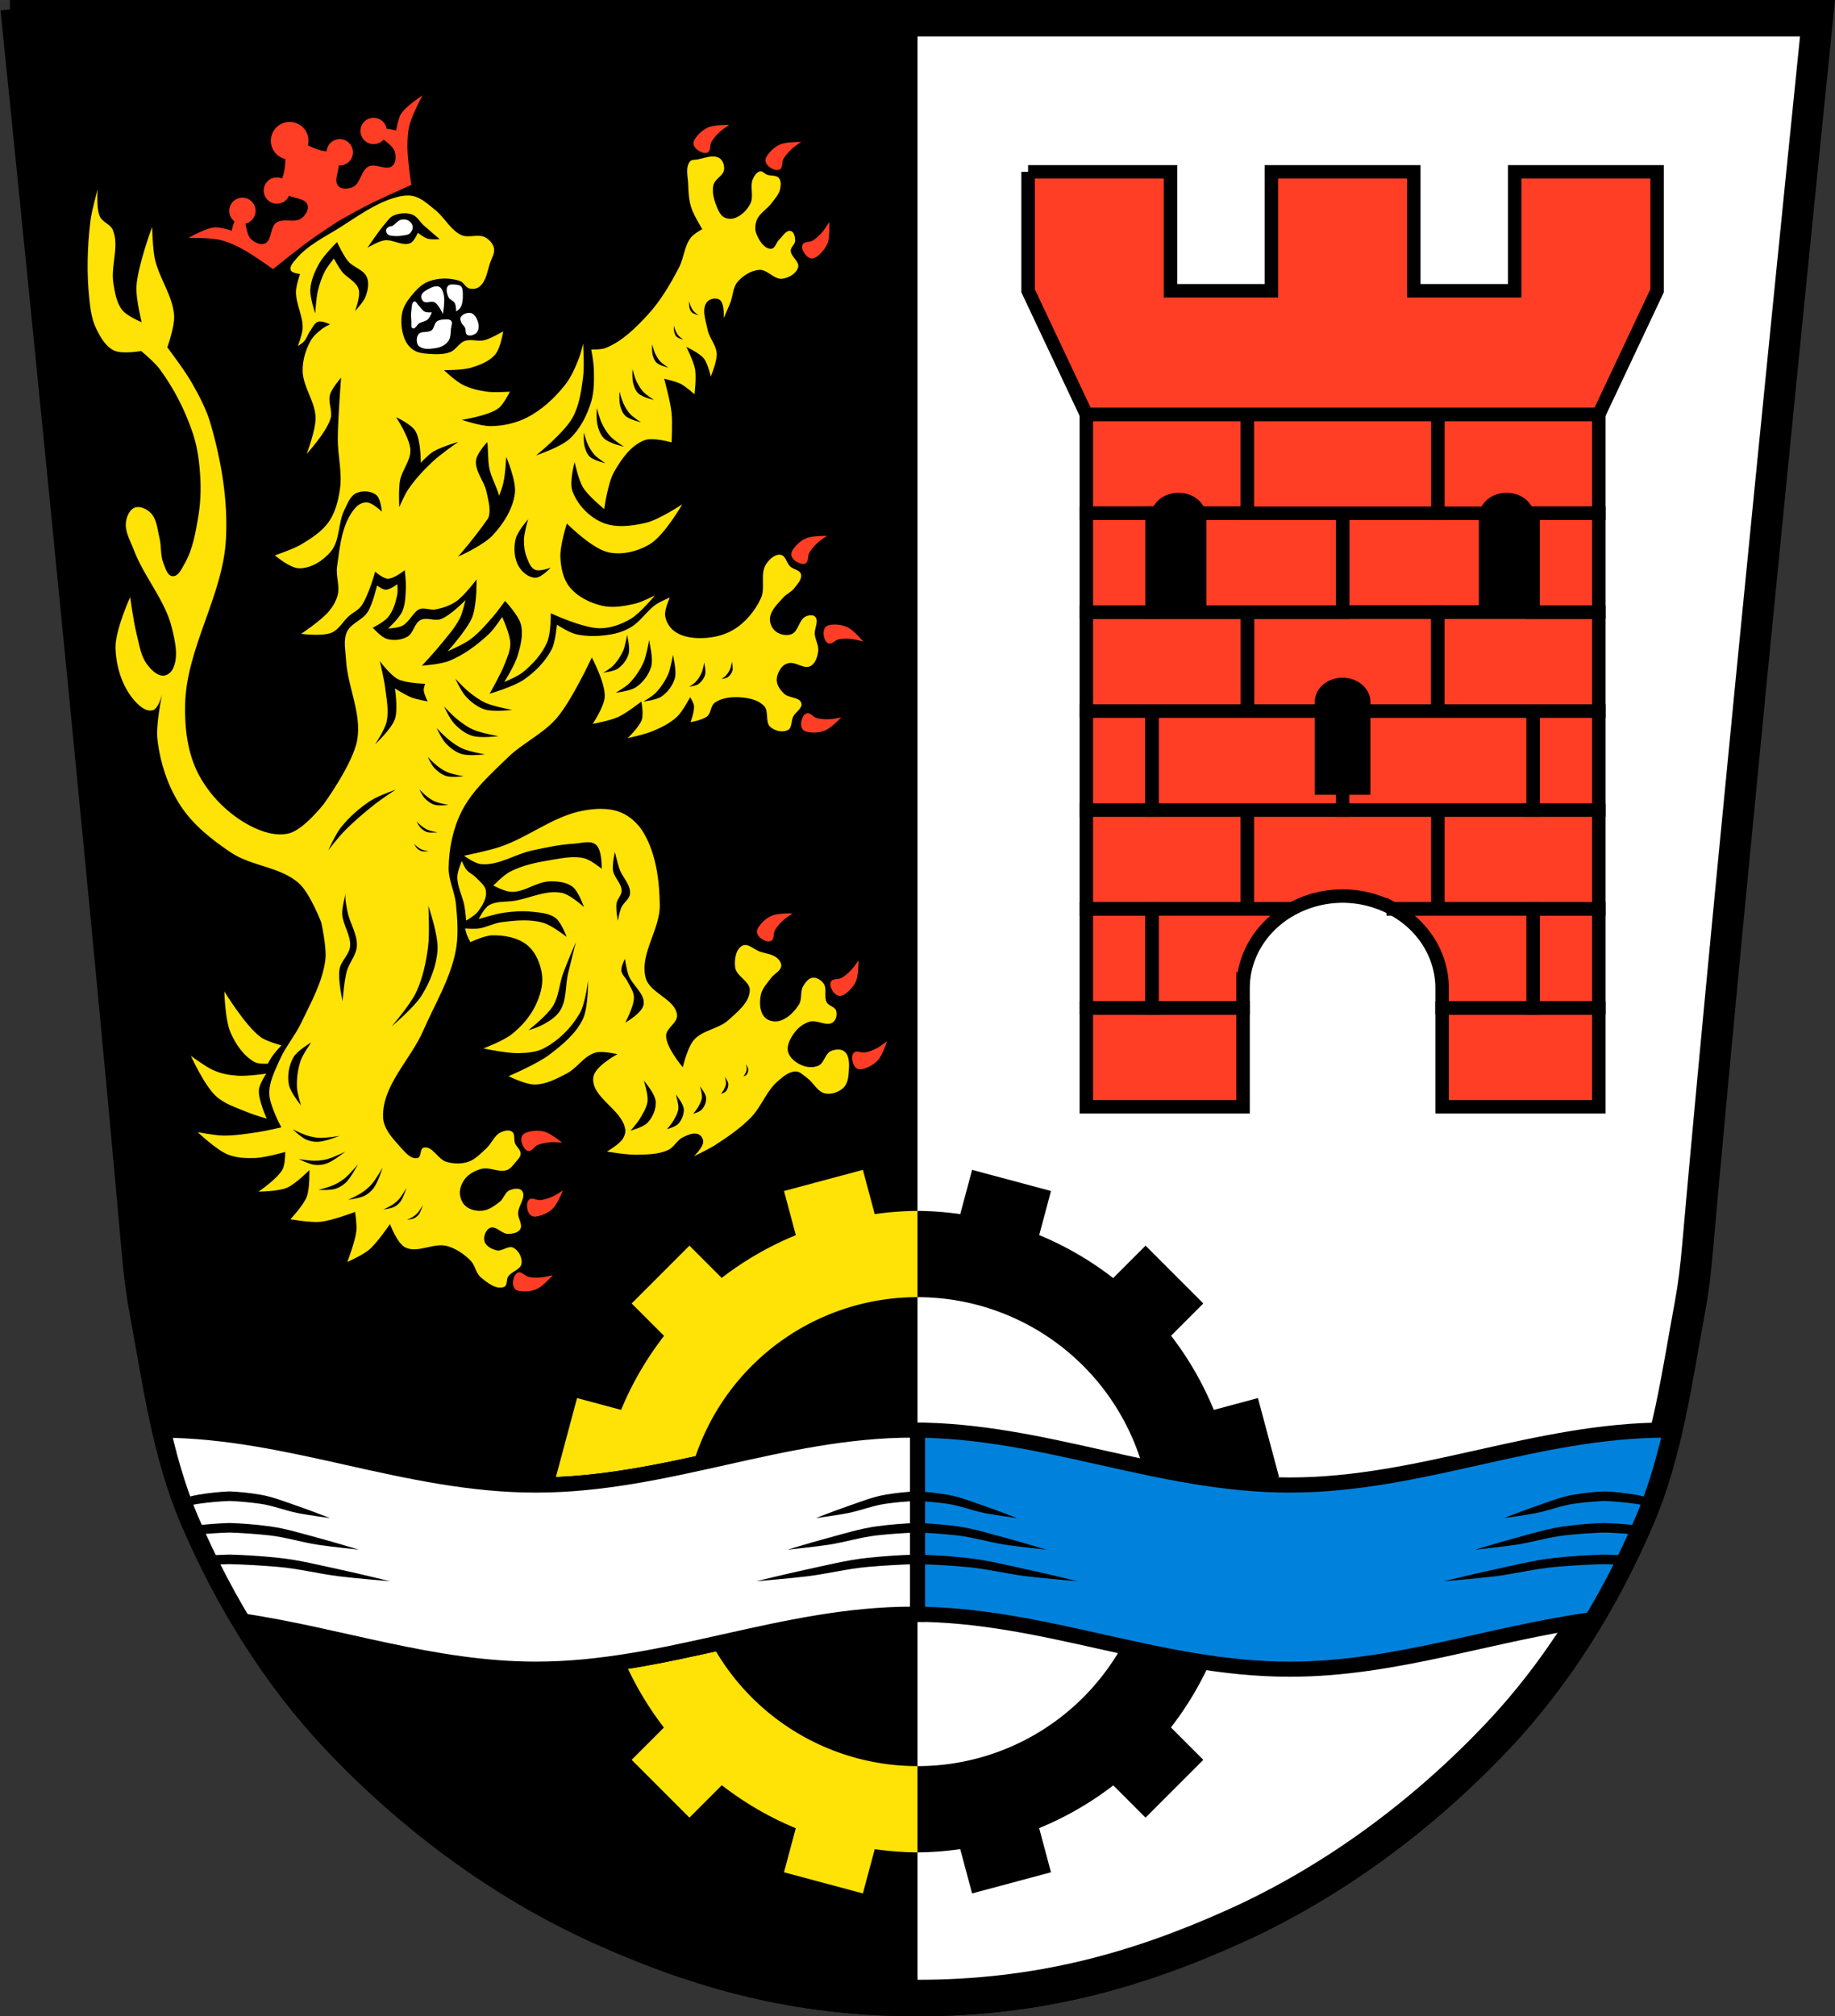
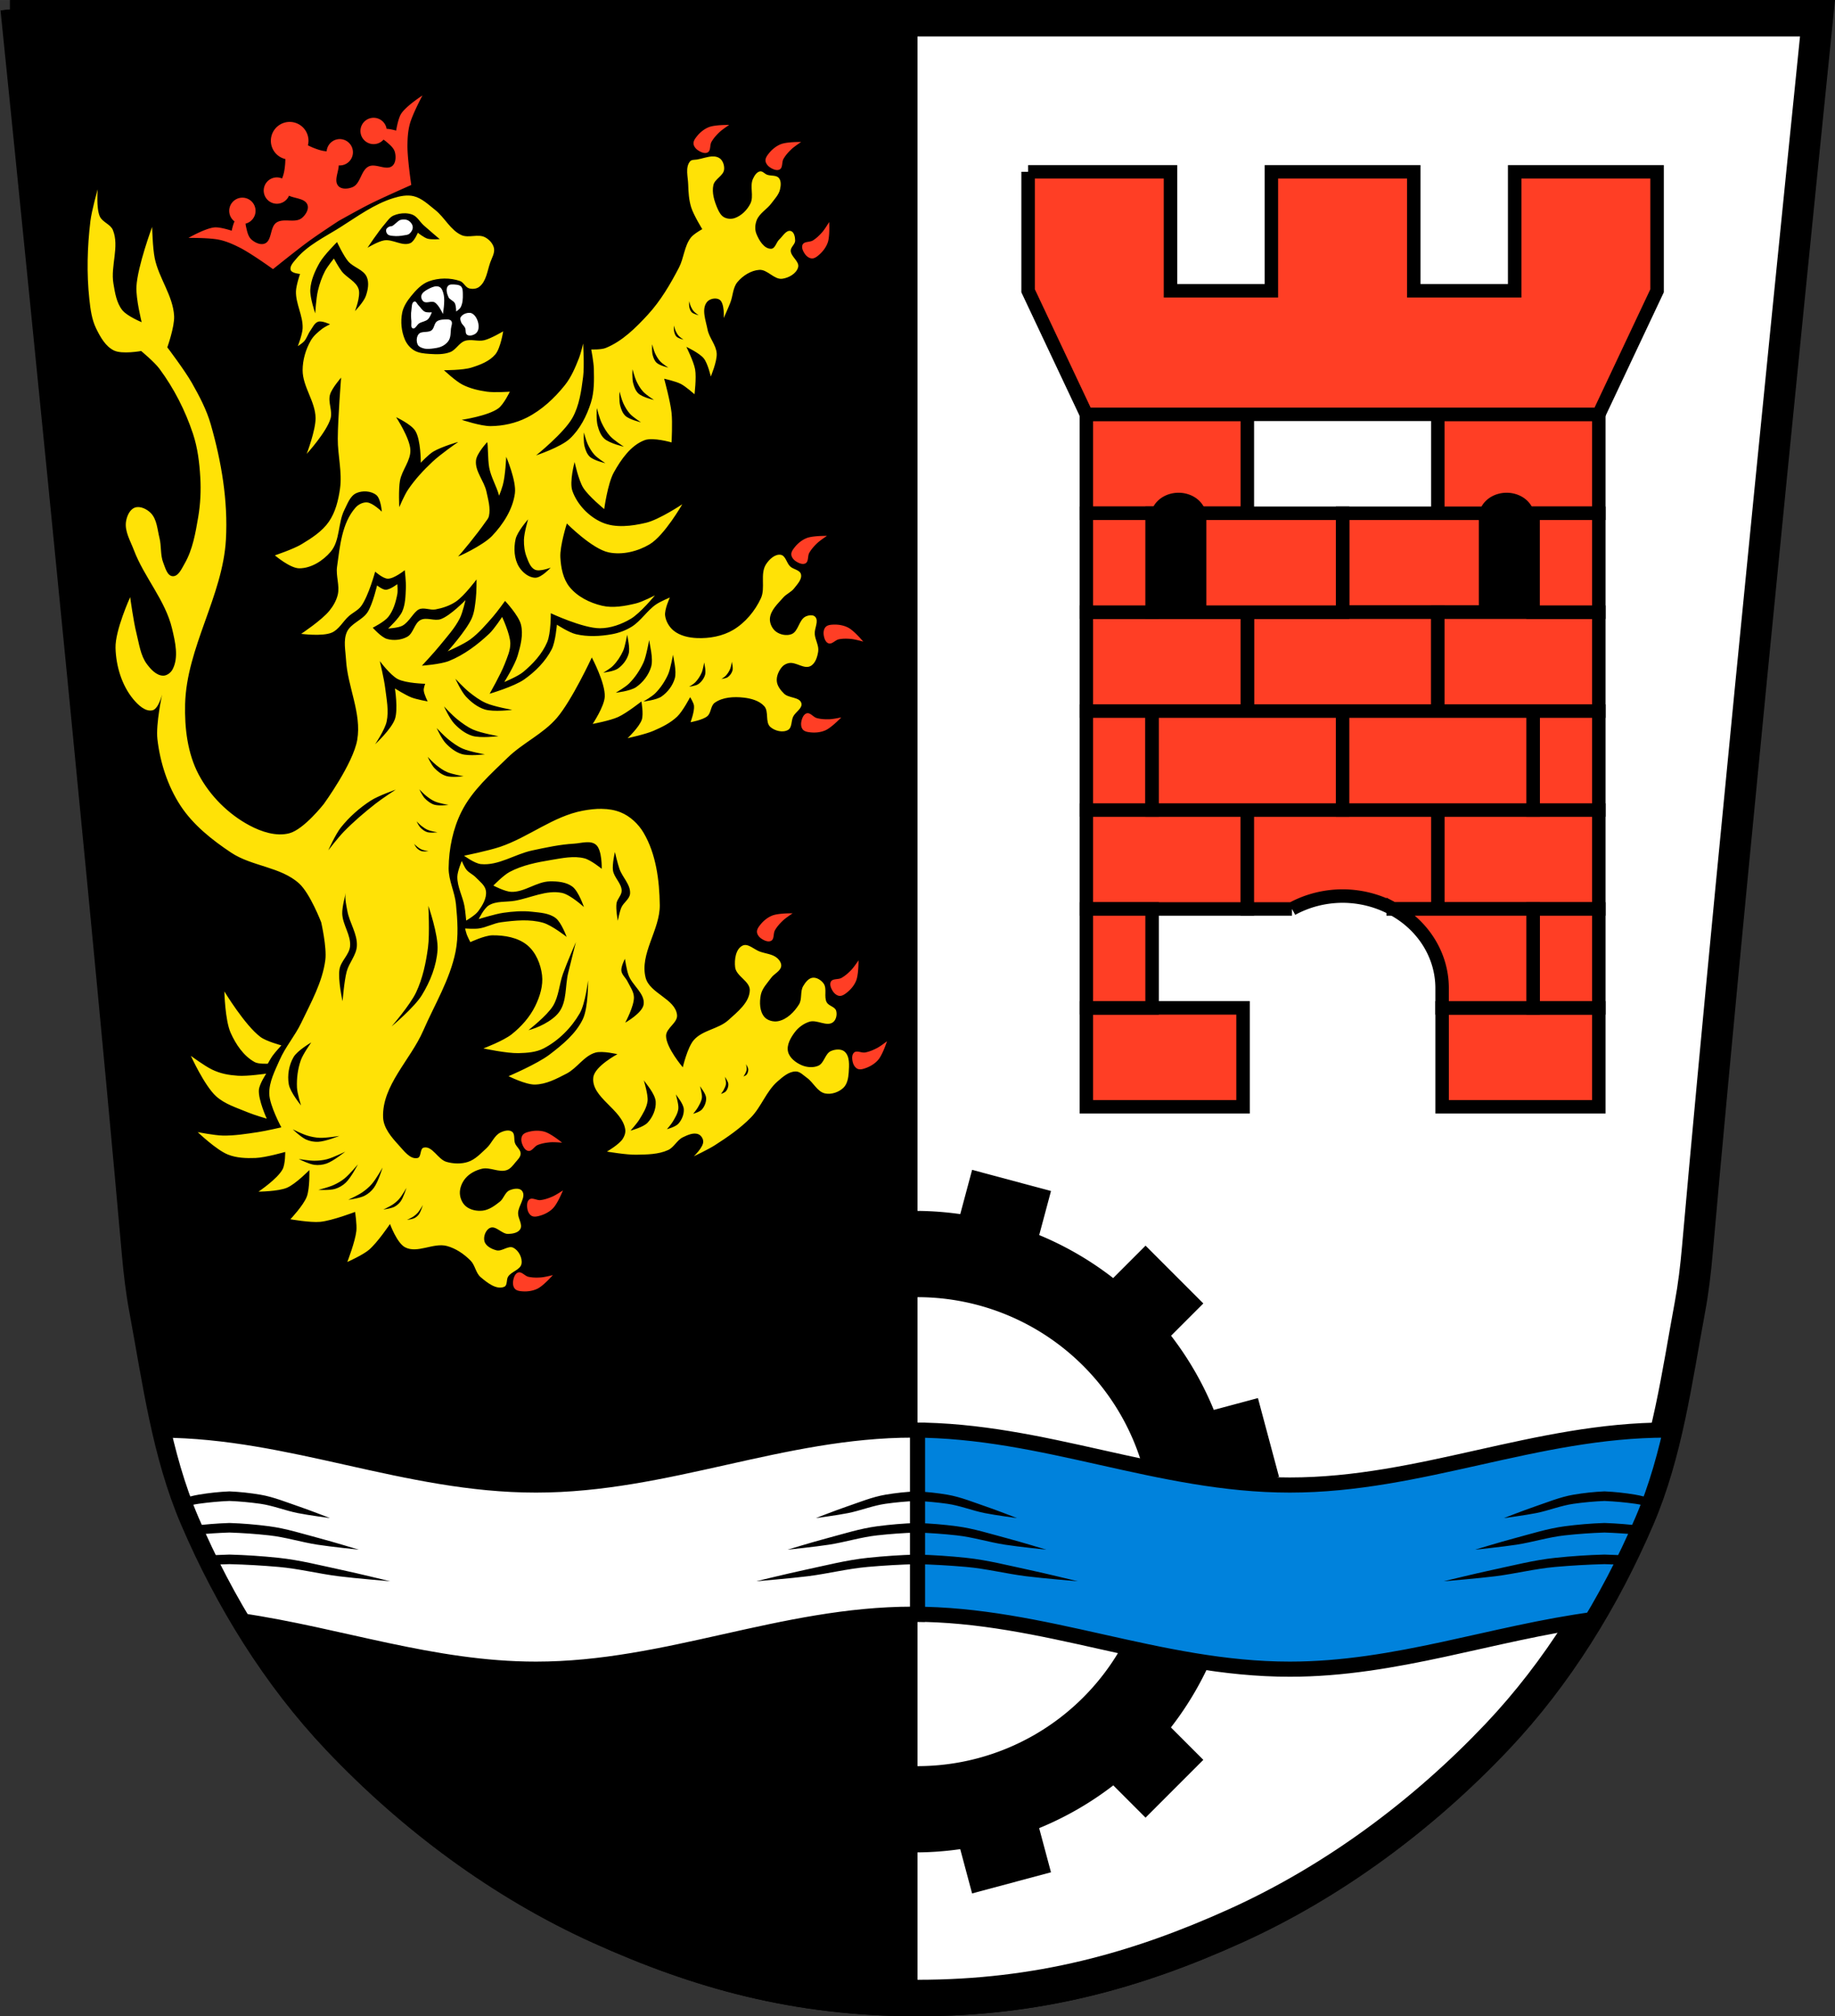
<svg xmlns="http://www.w3.org/2000/svg" width="680.79" viewBox="0 0 680.795 747.609">
  <rect x="0" y="0" width="680.795" height="747.609" fill="#333333" stroke="none" />
  <g transform="translate(24.501-169.45)">
    <g fill-rule="evenodd">
      <path d="m-20.625 172.95c0 0 31.456 307.8 45.01 461.3.622 7.05 1.455 14.12 2.752 21.09 4.899 26.322 8.411 53.44 18.959 78.05 12.876 30.04 30.567 58.738 53.04 82.47 27.683 29.23 61.19 54.17 97.88 70.75 37.03 16.732 73.69 26.956 118.88 26.955 45.19 0 81.85-10.223 118.88-26.955 36.685-16.578 70.2-41.52 97.88-70.75 22.476-23.731 40.17-52.43 53.04-82.47 10.548-24.608 14.06-51.729 18.959-78.05 1.297-6.97 2.13-14.04 2.752-21.09 13.552-153.5 45.01-461.3 45.01-461.3h-336.52-.002-.002-336.52z" stroke="#000" stroke-width="7" />
      <path d="m315.9 182.96v720.57c43.968 0 79.64-9.947 115.66-26.23 35.693-16.13 68.3-40.4 95.23-68.834 21.868-23.09 39.08-51.01 51.607-80.24 10.262-23.943 13.679-50.33 18.445-75.939 1.262-6.781 2.073-13.662 2.678-20.518 13.185-149.35 43.793-448.82 43.793-448.82h-327.42-.002" fill="#fff" />
    </g>
    <path fill="#ff3e25" stroke="#000" stroke-linecap="square" stroke-width="5" d="m473.61 359.76h70.67v36.679h-70.67z" />
    <path d="m295.64 603.22l-29.27 7.842 4.387 16.373a118.934 118.934 0 0 0 -27.508 15.855l-11.969-11.969-21.428 21.428 12.02 12.02a118.934 118.934 0 0 0 -15.945 27.443l-16.338-4.377-7.844 29.27 16.414 4.398a118.934 118.934 0 0 0 -1.197 15.861 118.934 118.934 0 0 0 1.201 15.857l-16.418 4.4 7.844 29.27 16.371-4.387a118.934 118.934 0 0 0 15.857 27.508l-11.969 11.969 21.428 21.428 12.02-12.02a118.934 118.934 0 0 0 27.443 15.945l-4.377 16.338 29.27 7.842 4.396-16.412a118.934 118.934 0 0 0 15.861 1.197 118.934 118.934 0 0 0 15.861 -1.203l4.398 16.418 29.27-7.842-4.387-16.373a118.934 118.934 0 0 0 27.508 -15.855l11.969 11.969 21.428-21.428-12.02-12.02a118.934 118.934 0 0 0 15.945 -27.443l16.338 4.377 7.842-29.27-16.412-4.398a118.934 118.934 0 0 0 1.197 -15.859 118.934 118.934 0 0 0 -1.201 -15.861l16.416-4.398-7.842-29.27-16.373 4.387a118.934 118.934 0 0 0 -15.855 -27.508l11.969-11.969-21.428-21.428-12.02 12.02a118.934 118.934 0 0 0 -27.443 -15.945l4.377-16.338-29.27-7.842-4.398 16.412a118.934 118.934 0 0 0 -15.861 -1.197 118.934 118.934 0 0 0 -15.859 1.201l-4.398-16.416m20.258 47.205a86.944 86.944 0 0 1 86.943 86.943 86.944 86.944 0 0 1 -86.943 86.945 86.944 86.944 0 0 1 -86.943 -86.945 86.944 86.944 0 0 1 86.943 -86.943" />
    <g fill="#ffe206">
      <path d="m239.7 227.45c-1.814.085-3.796.853-5.578 1.145-.887.145-2.033-.002-2.609.688-1.855 2.219-.76 5.757-.686 8.648.072 2.815.265 5.686 1.098 8.375.896 2.893 4.119 8.102 4.119 8.102 0 0-3.181 1.757-4.256 3.158-2.426 3.162-2.553 7.584-4.395 11.12-3.22 6.18-6.815 12.308-11.531 17.438-4.499 4.893-9.492 9.858-15.652 12.355-1.663.674-5.354.551-5.354.551 0 0 .905 4.738.961 7.139.099 4.221.184 8.596-1.1 12.619-1.566 4.908-4.053 9.82-7.824 13.33-3.401 3.165-12.494 6.178-12.494 6.178 0 0 10.294-8.26 13.455-13.873 2.575-4.573 3.311-10.03 3.98-15.234.525-4.085 0-12.355 0-12.355 0 0-.826 3.63-1.51 5.354-1.388 3.501-2.872 7.08-5.217 10.02-3.859 4.852-8.612 9.281-14.14 12.08-4.11 2.081-8.848 3.12-13.455 3.156-3.653.029-10.707-2.334-10.707-2.334 0 0 9.771-1.438 13.592-4.256 2.01-1.484 4.256-6.178 4.256-6.178 0 0-5.702.396-8.512 0-3.112-.439-6.262-1.18-9.06-2.607-2.586-1.318-6.865-5.355-6.865-5.355 0 0 6.91.045 10.16-.961 3.249-1.01 6.744-2.333 8.924-4.943 1.92-2.299 2.883-8.512 2.883-8.512 0 0-4.496 2.685-7 3.295-2.358.574-4.993-.549-7.275.275-2.118.765-3.258 3.3-5.355 4.119-2.397.936-5.121.862-7.688.686-1.968-.136-4.081-.303-5.766-1.328-1.487-.905-2.698-2.381-3.381-3.982-1.304-3.061-1.655-6.665-1.014-9.93.45-2.29 1.822-4.367 3.295-6.178 1.805-2.218 3.906-4.505 6.59-5.492 3.62-1.332 7.926-1.381 11.57-.119 1.372.475 1.993 2.348 3.395 2.729 1.206.327 2.709.203 3.707-.549 2.65-1.996 3.02-5.933 4.119-9.06.612-1.738 1.775-3.555 1.373-5.354-.376-1.681-1.772-3.177-3.295-3.982-2.601-1.375-6.111.4-8.787-.822-4.092-1.87-6.21-6.557-9.748-9.336-2.476-1.945-4.903-4.339-7.963-5.08-2.412-.585-5.04-.04-7.414.686-7.224 2.208-13.485 6.859-19.877 10.885-5.68 3.578-12.07 6.589-16.354 11.754-.972 1.171-2.496 2.719-1.938 4.135.453 1.146 3.434 1.371 3.434 1.371 0 0-1.453 4.245-1.51 6.453-.12 4.648 2.672 9.08 2.471 13.73-.098 2.274-1.785 6.59-1.785 6.59 0 0 1.685-1.051 2.334-1.785 1.019-1.152 1.434-2.732 2.334-3.98.853-1.184 1.497-2.84 2.883-3.297 1.424-.469 4.395.963 4.395.963 0 0-2.01.968-2.885 1.646-1.611 1.25-3.245 2.622-4.256 4.393-1.883 3.297-3.01 7.187-3.02 10.984 0 6.117 4.736 11.594 4.805 17.711.051 4.573-3.295 13.318-3.295 13.318 0 0 7.362-8.05 8.848-13.11.832-2.833-1.01-6.02-.197-8.857.689-2.417 4.119-6.314 4.119-6.314 0 0-1.198 15.09-1.236 22.654-.031 6.184 1.689 12.41.824 18.533-.601 4.256-1.681 8.679-4.119 12.219-2.49 3.614-6.401 6.111-10.16 8.375-3.058 1.842-9.885 4.119-9.885 4.119 0 0 5.642 4.806 9.06 4.807 4.401.002 8.834-2.814 11.67-6.18 3.506-4.161 2.629-10.655 5.08-15.514 1.138-2.256 2.098-5.124 4.395-6.178 2.256-1.035 5.468-.857 7.412.686 1.701 1.349 2.061 6.18 2.061 6.18 0 0-3.338-3.289-5.492-3.434-1.553-.105-3.224.756-4.256 1.922-5.086 5.743-5.809 14.368-6.865 21.967-.473 3.401 1.05 6.952.275 10.297-.512 2.214-1.722 4.28-3.158 6.04-2.837 3.479-10.434 8.514-10.434 8.514 0 0 7.859 1.036 11.338-.447 2.71-1.156 4.158-4.18 6.363-6.133 1.466-1.298 3.395-2.131 4.561-3.705 2.736-3.696 5.197-12.781 5.197-12.781 0 0 2.886 2.568 4.668 2.609 2.353.054 6.314-3.158 6.314-3.158 0 0 .514 4.391.412 6.59-.137 2.961-.153 6.085-1.373 8.787-1.117 2.473-5.203 6.259-5.203 6.259 0 0 3.684-.196 5.264-1.032 2.535-1.342 4.182-5.109 6.116-6.05 1.852-.901 4.154.373 6.18 0 2.65-.489 5.315-1.379 7.551-2.883 3.116-2.097 7.688-8.238 7.688-8.238 0 0 .015 4.777-.273 7.141-.3 2.459-.507 5.01-1.512 7.275-2.046 4.61-8.924 12.221-8.924 12.221 0 0 5.836-2.526 8.375-4.395 3.18-2.34 5.772-5.407 8.375-8.375 1.636-1.865 4.531-5.904 4.531-5.904 0 0 5.057 5.362 5.904 8.787.928 3.753-.138 7.826-1.236 11.533-1.035 3.493-4.943 9.748-4.943 9.748 0 0 4.966-2.025 7-3.707 3.663-3.03 7.08-6.743 8.926-11.12 1.394-3.301 1.32-10.668 1.32-10.668 0 0 11.864 5.568 18.213 5.57 3.993 0 8.02-1.466 11.455-3.496 3.586-2.118 8.963-8.705 8.963-8.705 0 0-4.625 2.425-7.139 3.02-4.061.964-8.431 1.774-12.494.822-4.541-1.064-9.198-3.374-12.1-7.03-2.363-2.973-3.14-7.097-3.348-10.889-.233-4.258 2.404-12.564 2.404-12.564 0 0 9.361 9.434 15.514 10.709 5.071 1.05 10.802-.353 15.24-3.02 5.464-3.285 12.08-14.826 12.08-14.826 0 0-8.555 5.707-13.455 6.863-5.301 1.251-11.348 2.044-16.338-.137-4.895-2.139-9.205-6.632-10.982-11.67-1.191-3.376.822-10.709.822-10.709 0 0 1.421 6.634 3.158 9.473 1.943 3.174 7.826 7.963 7.826 7.963 0 0 1.286-9.502 3.57-13.592 2.683-4.804 6.251-9.987 11.395-11.943 3.133-1.192 10.02.822 10.02.822 0 0 .391-7.342 0-10.982-.46-4.284-2.744-12.631-2.744-12.631 0 0 4.259.936 6.178 1.922 1.889.971 5.08 3.844 5.08 3.844 0 0 .758-6.171.232-9.189-.514-2.953-3.254-8.385-3.254-8.385 0 0 4.835 2.252 6.453 4.258 1.51 1.872 2.609 6.727 2.609 6.727 0 0 2.359-5.586 2.195-8.512-.178-3.174-2.795-5.789-3.398-8.91-.648-3.351-2.35-7.604-.18-10.238.998-1.211 3.329-1.687 4.637-.82 1.935 1.283 1.551 6.787 1.551 6.787 0 0 1.717-3.815 2.471-5.766.96-2.484.9-5.508 2.609-7.551 1.985-2.373 5.01-4.314 8.1-4.531 3.035-.214 5.496 3.682 8.514 3.295 2.406-.309 5.269-1.914 5.902-4.256.588-2.176-2.746-3.924-2.746-6.178 0-1.352 1.658-2.355 1.648-3.707-.009-1.31-.379-3.246-1.648-3.57-1.712-.437-2.956 1.962-4.256 3.158-1.122 1.032-1.496 3.392-3.02 3.432-2.621.067-4.538-3.187-5.492-5.629-.6-1.535-.462-3.406.137-4.941 1.013-2.599 3.835-4.072 5.492-6.316 1.184-1.604 2.704-3.139 3.158-5.08.325-1.388.502-3.163-.412-4.256-.976-1.167-2.97-.701-4.395-1.234-.901-.337-1.662-1.413-2.607-1.236-1.241.231-2.081 1.6-2.609 2.746-1.291 2.8.417 6.439-.961 9.197-1.172 2.347-3.293 4.481-5.766 5.355-1.254.443-2.814.36-3.982-.275-1.206-.656-1.926-2.035-2.471-3.295-1.162-2.686-2.136-5.789-1.51-8.648.5-2.282 3.739-3.444 3.98-5.768.159-1.53-.477-3.447-1.785-4.256-.585-.362-1.223-.535-1.893-.586-.251-.019-.507-.022-.766 0m-227.95 12.143c0 0-2.236 7.822-2.719 11.844-1.15 9.576-1.422 19.343-.389 28.932.399 3.699.893 7.53 2.525 10.873 1.535 3.143 3.46 6.618 6.602 8.154 3.02 1.479 10.1.193 10.1.193 0 0 4.914 4.065 6.795 6.602 5.38 7.254 9.58 15.506 12.428 24.08 1.738 5.23 2.411 10.808 2.719 16.311.272 4.853.039 9.771-.777 14.563-1.01 5.916-2.045 12.08-5.05 17.279-1.077 1.863-2.32 4.829-4.465 4.66-2-.158-2.693-3.087-3.438-4.953-1.152-2.888-.659-6.205-1.418-9.221-.804-3.196-.949-7.01-3.301-9.32-1.461-1.434-3.897-2.631-5.824-1.941-1.944.696-3 3.199-3.301 5.242-.526 3.589 1.628 7.094 2.912 10.486 3.823 10.1 11.682 18.618 14.174 29.12 1.165 4.912 2.549 10.678.195 15.14-.653 1.239-2.096 2.35-3.496 2.33-2.46-.036-4.548-2.298-6.02-4.271-2.409-3.233-2.889-7.548-3.885-11.455-1.119-4.392-2.33-13.396-2.33-13.396 0 0-5.608 12.302-5.436 18.834.178 6.711 2.306 13.868 6.602 19.03 1.762 2.116 4.521 4.778 7.184 4.078 2.19-.576 3.494-5.826 3.494-5.826 0 0-2.375 11.01-1.746 16.504.99 8.642 3.789 17.373 8.543 24.658 4.68 7.172 11.704 12.731 18.834 17.475 7.693 5.118 18.419 5.225 25.24 11.457 4.066 3.715 8.156 14.367 8.156 14.367 0 0 2.131 9.314 1.531 13.955-1.069 8.27-5.359 15.836-8.959 23.357-2.29 4.785-5.873 8.898-8 13.758-1.745 3.987-3.94 8.128-3.84 12.479.102 4.418 4.48 12.479 4.48 12.479 0 0-5.732 1.323-8.639 1.76-4.345.653-8.726 1.369-13.12 1.281-3.122-.062-9.279-1.281-9.279-1.281 0 0 6.884 6.588 11.199 8.32 3.192 1.281 6.801 1.41 10.238 1.279 3.752-.142 11.04-2.24 11.04-2.24 0 0 .048 4.493-.959 6.4-1.902 3.604-8.959 8.318-8.959 8.318 0 0 7.289-.051 10.559-1.439 3.25-1.38 8.318-6.559 8.318-6.559 0 0 .214 6.774-.957 9.863-1.223 3.226-6.082 8.375-6.082 8.375 0 0 7.362 1.309 11.04.959 4.47-.426 12.959-3.68 12.959-3.68 0 0 .732 4.701.479 7.04-.431 3.976-3.359 11.52-3.359 11.52 0 0 5.659-2.516 8-4.48 3.164-2.656 7.838-9.598 7.838-9.598 0 0 2.56 7.05 5.6 8.639 4.585 2.401 10.52-1.818 15.52-.48 3.331.891 6.372 2.99 8.799 5.439 1.667 1.683 1.878 4.542 3.68 6.08 2.413 2.06 5.908 4.859 8.814 3.588 1.235-.54.682-2.659 1.424-3.785 1.261-1.914 4.581-2.503 4.959-4.764.366-2.188-1.063-4.91-3.039-5.918-1.874-.957-4.197 1.47-6.238.959-1.811-.453-3.991-1.558-4.48-3.359-.47-1.73.448-4.218 2.08-4.959 2.15-.976 4.359 2.3 6.719 2.238 1.604-.042 3.668-.376 4.48-1.76 1.01-1.717-.838-3.927-.801-5.918.052-2.814 3.214-6.136 1.439-8.32-.976-1.201-3.224-.787-4.639-.16-1.661.736-2.103 3.02-3.52 4.16-1.879 1.507-4.01 3.08-6.4 3.359-2.133.249-4.586-.229-6.238-1.6-1.359-1.127-2.169-3.035-2.24-4.799-.081-1.989.796-4.078 2.08-5.6 1.51-1.79 3.804-2.971 6.08-3.52 3.01-.726 6.358 1.515 9.277.48 1.352-.479 2.289-1.773 3.201-2.881.791-.96 1.893-1.956 1.92-3.199.032-1.455-1.547-2.485-2.08-3.84-.545-1.384.088-3.452-1.121-4.318-1.174-.841-3.02-.321-4.318.318-2.303 1.138-3.226 4.02-5.119 5.76-2.107 1.932-4.167 4.22-6.881 5.119-2.531.838-5.434.733-7.998 0-3.201-.915-5.247-6.08-8.479-5.279-1.438.356-.795 3.513-2.24 3.84-2.77.626-5.119-2.706-7.04-4.799-2.647-2.885-5.605-6.327-5.76-10.24-.467-11.801 10.159-21.33 14.879-32.16 4.215-9.668 9.913-18.937 11.998-29.28 1.16-5.75.718-11.76.16-17.6-.435-4.55-2.779-8.868-2.721-13.438.091-7.166 1.577-14.558 4.801-20.959 3.947-7.837 10.823-13.882 17.12-19.996 5.603-5.443 13.157-8.785 18.238-14.719 5.61-6.552 12.959-22.398 12.959-22.398 0 0 5.05 9.455 4.799 14.559-.183 3.672-4.479 10.08-4.479 10.08 0 0 6.471-1.21 9.439-2.559 3.151-1.431 8.639-5.76 8.639-5.76 0 0 .855 4.589.16 6.719-.897 2.748-5.279 6.879-5.279 6.879 0 0 6.545-1.398 9.598-2.719 3.139-1.358 6.323-2.919 8.799-5.279 2.087-1.99 4.801-7.199 4.801-7.199 0 0 1.314 2.036 1.439 3.199.223 2.059-1.279 6.08-1.279 6.08 0 0 4.558-.805 6.238-2.24 1.434-1.225 1.19-3.859 2.721-4.959 2.947-2.119 7.11-2.314 10.719-1.92 2.757.301 5.829 1.133 7.678 3.199 1.778 1.987.25 5.905 2.24 7.68 1.656 1.476 4.631 2.214 6.561 1.119 1.542-.875 1.132-3.37 1.918-4.959.86-1.738 3.538-3.085 3.041-4.959-.624-2.353-4.656-1.822-6.4-3.52-1.285-1.25-2.556-2.855-2.719-4.641-.17-1.865.708-3.851 1.92-5.279.633-.746 1.597-1.258 2.559-1.439 2.646-.5 5.602 2.344 8 1.119 1.827-.934 2.583-3.409 2.879-5.439.314-2.153-1.09-4.231-1.279-6.398-.187-2.145 1.633-4.897.15-6.459-.806-.849-2.447-.59-3.51-.1-2.549 1.176-2.656 5.559-5.279 6.559-1.819.693-4.21.216-5.76-.961-1.406-1.068-2.353-3.037-2.24-4.799.197-3.086 2.926-5.511 4.961-7.84 1.146-1.311 2.928-1.986 3.998-3.359 1.202-1.543 3.04-3.383 2.561-5.279-.403-1.593-2.804-1.752-4-2.879-1.352-1.274-1.685-4.03-3.52-4.32-2.133-.336-4.267 1.706-5.439 3.52-2.312 3.579-.123 8.775-1.92 12.639-2.183 4.694-5.789 9.03-10.238 11.68-3.947 2.348-8.851 3.229-13.439 3.039-3.02-.125-6.288-.824-8.639-2.719-1.674-1.349-2.917-3.468-3.199-5.6-.304-2.295 1.76-6.721 1.76-6.721 0 0-3.546 1.481-5.119 2.561-3.392 2.329-5.612 6.166-9.119 8.318-2.186 1.342-4.676 2.26-7.199 2.721-4.407.805-9.08 1.029-13.439 0-2.553-.603-7.04-3.52-7.04-3.52 0 0-.502 6.355-1.92 9.119-2.309 4.5-6.095 8.299-10.238 11.199-3.781 2.646-12.799 5.279-12.799 5.279 0 0 4.119-7.188 5.6-11.04.951-2.475 2.13-5.03 2.08-7.68-.064-3.407-3.041-9.76-3.041-9.76 0 0-2.888 4.442-4.799 6.24-4.362 4.106-9.325 7.833-14.879 10.08-3.162 1.278-10.08 1.76-10.08 1.76 0 0 4.491-4.806 6.559-7.359 2.665-3.291 5.614-6.457 7.52-10.238 1.055-2.094 2.08-6.719 2.08-6.719 0 0-5.512 5.723-9.119 7.04-2.357.86-5.284-.818-7.52.32-2.368 1.205-2.631 4.959-4.959 6.238-2.209 1.214-5.097 1.499-7.52.801-2.153-.621-5.279-4.16-5.279-4.16 0 0 4.307-2.169 5.76-4 1.889-2.382 2.789-5.492 3.359-8.479.23-1.205 0-3.68 0-3.68 0 0-2.722 2.092-4.32 2.08-1.192-.009-3.199-1.6-3.199-1.6 0 0-1.615 6.972-3.52 9.918-1.925 2.978-6.237 4.121-7.68 7.359-1.389 3.119-.502 6.831-.318 10.24.539 10 5.863 19.887 4.158 29.756-1.521 8.802-12.398 23.756-12.398 23.756 0 0-7.395 9.463-12.816 10.873-4.852 1.262-10.332-.552-14.756-2.912-7.833-4.179-14.673-10.991-18.834-18.834-4.171-7.86-5.284-17.316-5.05-26.21.557-20.933 13.968-40.06 15.14-60.969.807-14.339-1.671-28.91-5.631-42.715-1.549-5.401-4.217-10.453-6.99-15.34-2.641-4.653-9.125-13.203-9.125-13.203 0 0 2.744-7.681 2.523-11.648-.417-7.5-5.663-14-7.184-21.359-.789-3.816-.971-11.648-.971-11.648 0 0-5.402 14.517-5.826 22.13-.247 4.441 1.941 13.203 1.941 13.203 0 0-5.437-2.254-7.184-4.467-2.156-2.731-2.727-6.471-3.301-9.902-1.089-6.511 2.303-13.693-.193-19.805-.883-2.161-3.899-2.917-4.854-5.05-1.38-3.08-.777-10.1-.777-10.1m114.09 8.932c.893.027 1.774.179 2.588.477 1.837.67 2.827 2.701 4.281 4.01 1.938 1.741 5.922 5.102 5.922 5.102 0 0-3.101.261-4.555-.182-1.33-.405-3.555-2.186-3.555-2.186 0 0-1.304 3.181-2.732 3.826-2.977 1.344-6.521-1.511-9.748-1-2.229.352-6.195 2.732-6.195 2.732 0 0 4.01-6.02 6.377-8.746.999-1.152 1.884-2.579 3.281-3.189 1.324-.578 2.848-.884 4.336-.84zm-25.291 10.68c0 0 2.344 5.01 4.1 7.105 1.937 2.313 5.722 3.065 6.924 5.832.945 2.175.423 4.868-.363 7.105-.758 2.155-4.01 5.557-4.01 5.557 0 0 2.164-5.485 1.367-8.107-.887-2.919-4.43-4.23-6.287-6.65-1.129-1.471-2.914-4.738-2.914-4.738 0 0-2.404 2.966-3.281 4.646-1.196 2.291-2.043 4.775-2.641 7.289-.651 2.737-1 8.381-1 8.381 0 0-2.02-5.835-1.822-8.836.231-3.498 1.723-6.887 3.461-9.932 1.656-2.901 6.469-7.652 6.469-7.652m130.63 21.922c0 0 .328 1.339.611 1.961.298.654.656 1.297 1.129 1.83.512.577 1.803 1.43 1.803 1.43 0 0-1.893-.447-2.576-1.098-.469-.447-.709-1.124-.871-1.762-.194-.762-.128-2.228-.096-2.361m-5.637 9.04c0 0 .33 1.339.613 1.961.298.654.654 1.297 1.127 1.83.512.577 1.805 1.43 1.805 1.43 0 0-1.895-.447-2.578-1.098-.469-.447-.707-1.124-.869-1.762-.194-.762-.13-2.228-.098-2.361m-8.07 6.973c0 0 .553 2.211 1.029 3.238.501 1.08 1.104 2.141 1.9 3.02.862.953 3.039 2.361 3.039 2.361 0 0-3.192-.738-4.342-1.813-.791-.738-1.192-1.857-1.465-2.91-.326-1.258-.216-3.679-.162-3.898m-7.283 9.238c0 0 .736 2.919 1.369 4.273.666 1.425 1.465 2.823 2.523 3.984 1.146 1.257 4.04 3.115 4.04 3.115 0 0-4.239-.973-5.768-2.391-1.05-.974-1.584-2.451-1.947-3.84-.434-1.66-.287-4.853-.215-5.143m-4.83 8.291c0 0 .738 2.919 1.371 4.273.666 1.425 1.465 2.823 2.523 3.984 1.146 1.257 4.04 3.115 4.04 3.115 0 0-4.239-.973-5.768-2.391-1.05-.974-1.584-2.451-1.947-3.84-.434-1.66-.289-4.853-.217-5.143m-8.418 6.123c0 0 .93 3.671 1.73 5.375.842 1.792 1.851 3.55 3.188 5.01 1.448 1.581 5.104 3.918 5.104 3.918 0 0-5.358-1.223-7.289-3.01-1.327-1.225-2-3.081-2.459-4.828-.548-2.087-.365-6.104-.273-6.469m-74.48 3.357c0 0 5.54 2.577 7.086 5.03 2.141 3.391 2.063 11.854 2.063 11.854 0 0 2.868-3.051 4.637-4.123 2.79-1.691 9.793-3.865 9.148-3.479-.644.387-6.522 4.514-9.406 7.215-3.376 3.162-6.566 6.596-9.146 10.436-1.339 1.993-3.221 6.443-3.221 6.443 0 0-.313-6.578.258-9.793.705-3.971 4.04-7.437 3.865-11.467-.19-4.4-5.283-12.11-5.283-12.11m69.69 5.68c0 0 .738 2.921 1.371 4.275.666 1.425 1.465 2.821 2.523 3.982 1.146 1.257 4.04 3.115 4.04 3.115 0 0-4.239-.973-5.768-2.391-1.05-.974-1.584-2.449-1.947-3.838-.434-1.66-.289-4.855-.217-5.145m-35.938 3.598c.387.387.199 6.312.773 9.404.667 3.589 2.751 6.941 3.678 10.443.511-1.27.969-2.559 1.348-3.871.984-3.409 1.287-10.564 1.287-10.564 0 0 3.821 8.931 3.223 13.527-.773 5.945-4.364 11.511-8.504 15.848-3.352 3.511-13.271 8.117-12.498 7.473.773-.644 6.995-8.199 10.05-12.627.488-.708 1.131-1.379 1.316-2.219.658-2.984-.288-6.132-.93-9.119-.856-3.983-4.333-7.548-3.865-11.596.301-2.605 4.123-6.699 4.123-6.699m15.203 28.604c0 0-1.491 5.02-1.545 7.602-.046 2.174.236 4.417 1.029 6.441.678 1.73 1.401 3.872 3.094 4.639 1.776.804 5.797-.773 5.797-.773 0 0-3.405 3.737-5.668 3.736-2.418 0-4.78-1.94-6.06-3.994-1.828-2.941-2.043-6.927-1.289-10.307.63-2.826 4.639-7.344 4.639-7.344m36.805 42.814c.005.009.008.039.008.09 0 .816 1.123 4.757.473 7-.626 2.163-2.139 4.166-3.982 5.441-1.538 1.065-5.396 1.496-5.396 1.496 0 0 2.553-1.474 3.576-2.516 1.571-1.6 2.846-3.532 3.777-5.578.783-1.72 1.463-6.073 1.545-5.938m8.168 2c.008.012.012.052.012.123 0 1.133 1.572 6.607.662 9.727-.876 3-2.993 5.781-5.572 7.553-2.153 1.479-7.555 2.078-7.555 2.078 0 0 3.575-2.048 5.01-3.494 2.199-2.221 3.984-4.902 5.287-7.742 1.096-2.387 2.046-8.432 2.16-8.244m8.854 5.432c.007.011 0 .046 0 .109 0 1.01 1.392 5.871.586 8.643-.777 2.669-2.652 5.139-4.938 6.713-1.908 1.314-6.697 1.846-6.697 1.846 0 0 3.169-1.819 4.438-3.104 1.949-1.974 3.53-4.357 4.686-6.881.971-2.122 1.815-7.493 1.916-7.326m-108.84 2.312c0 0 3.88 5.232 6.676 6.678 3.048 1.577 10.148 1.736 10.148 1.736 0 0-.583 1.583-.533 2.402.089 1.461 1.469 4.141 1.469 4.141 0 0-4.086-.725-6.01-1.469-2.174-.84-6.143-3.338-6.143-3.338 0 0 1.237 7.774 0 11.35-1.295 3.745-7.344 9.348-7.344 9.348 0 0 3.607-5.338 4.273-8.412.878-4.049-.038-8.306-.535-12.42-.408-3.38-2-10.02-2-10.02m130.63.279c.009-.026.014-.021.014.025 0 .371.492 2.161.207 3.182-.274.983-.938 1.891-1.746 2.471-.674.484-2.365.68-2.365.68 0 0 1.118-.67 1.566-1.143.689-.727 1.25-1.604 1.658-2.533.32-.729.601-2.499.666-2.682m-10.268.27c.013-.037.019-.028.019.037 0 .522.708 3.042.299 4.479-.394 1.383-1.346 2.663-2.506 3.479-.968.681-3.396.957-3.396.957 0 0 1.607-.944 2.25-1.609.988-1.023 1.791-2.256 2.377-3.564.46-1.026.864-3.52.957-3.777m-92.33 5.998c0 0 3.211 3.437 5.04 4.9 1.958 1.567 4.01 3.097 6.297 4.109 3.075 1.359 9.76 2.529 9.76 2.529 0 0-6.981.877-10.232-.158-2.664-.848-5.01-2.698-6.928-4.742-1.757-1.876-3.936-6.639-3.936-6.639m-4.215 10.27c0 0 3.069 3.285 4.818 4.684 1.873 1.497 3.833 2.96 6.03 3.928 2.942 1.298 9.338 2.416 9.338 2.416 0 0-6.678.839-9.789-.15-2.549-.81-4.796-2.58-6.627-4.533-1.681-1.793-3.766-6.344-3.766-6.344m-2.727 8.02c0 0 2.723 2.905 4.273 4.141 1.661 1.324 3.398 2.618 5.342 3.473 2.609 1.148 8.279 2.135 8.279 2.135 0 0-5.921.741-8.68-.133-2.26-.716-4.253-2.279-5.877-4.01-1.49-1.585-3.338-5.609-3.338-5.609m-3.346 10.678c0 0 2.03 2.144 3.186 3.057 1.238.977 2.532 1.931 3.98 2.563 1.944.848 6.172 1.578 6.172 1.578 0 0-4.413.548-6.469-.098-1.684-.529-3.171-1.684-4.381-2.959-1.111-1.17-2.488-4.141-2.488-4.141m-3.096 12.04c0 0 1.648 1.724 2.586 2.457 1 .785 2.055 1.553 3.23 2.061 1.578.681 5.01 1.268 5.01 1.268 0 0-3.581.439-5.25-.08-1.367-.425-2.572-1.352-3.555-2.377-.902-.941-2.02-3.328-2.02-3.328m-8.764.131c0 0-5.072 3.311-7.451 5.178-4.153 3.258-8.191 6.695-11.869 10.48-2.062 2.122-5.684 6.82-5.684 6.82 0 0 2.667-5.94 4.672-8.461 3.098-3.896 6.929-7.281 11.11-9.977 2.82-1.817 9.219-4.04 9.219-4.04m76.53 7.107c-2.381-.035-4.796.256-7.088.686-10.968 2.053-20.11 9.816-30.678 13.396-4.356 1.476-13.396 3.301-13.396 3.301 0 0 3.909 2.871 6.213 3.107 6.528.669 12.61-3.68 19.03-5.05 5.13-1.095 10.296-2.228 15.533-2.525 2.717-.154 6.06-1.347 8.156.389 2.357 1.953 2.135 8.932 2.135 8.932 0 0-3.986-3.268-6.406-3.883-3.957-1-8.205-.084-12.232.582-5.315.878-10.777 1.936-15.533 4.467-2.312 1.23-6.02 5.05-6.02 5.05 0 0 4.27 2.242 6.602 2.33 4.958.187 9.407-3.795 14.367-3.883 2.857-.051 6.06.229 8.35 1.941 2.32 1.737 4.271 7.572 4.271 7.572 0 0-4.989-4.59-8.154-5.242-5.784-1.191-11.656 1.904-17.475 2.912-3.24.562-6.921.005-9.709 1.748-1.767 1.105-3.689 5.05-3.689 5.05 0 0 6.02-1.882 9.127-2.33 3.526-.508 7.138-.787 10.678-.389 2.995.337 6.342.502 8.738 2.33 2.145 1.636 4.078 6.99 4.078 6.99 0 0-5.471-4.315-8.738-5.242-4.981-1.413-10.399-.866-15.533-.195-2.865.374-5.487 1.938-8.35 2.33-1.667.228-5.05 0-5.05 0 0 0 .328 1.444.582 2.137.369 1.01 1.359 2.912 1.359 2.912 0 0 5.309-2.491 8.154-2.525 4.507-.054 9.549.802 13.01 3.689 3.156 2.633 4.944 6.988 5.436 11.07.468 3.882-.802 7.944-2.523 11.455-2 4.085-5.172 7.66-8.738 10.484-3.063 2.426-10.484 5.242-10.484 5.242 0 0 8.636 1.861 13.01 1.748 3.16-.082 6.512-.294 9.318-1.748 5.527-2.863 10.282-7.62 13.398-13.01 2.106-3.642 3.105-12.232 3.105-12.232 0 0 .138 10-1.941 14.367-2.6 5.456-7.614 9.546-12.426 13.203-4.541 3.451-15.14 7.961-15.14 7.961 0 0 6.31 3.145 9.707 3.107 4.175-.046 8.142-2.149 11.846-4.078 3.904-2.033 6.446-6.555 10.678-7.766 2.62-.75 8.154.582 8.154.582 0 0-8.396 4.458-8.93 8.543-.982 7.517 10.798 11.907 11.844 19.416.167 1.198-.305 2.487-.971 3.496-1.37 2.075-5.826 4.658-5.826 4.658 0 0 7.229 1.238 10.873 1.166 3.99-.079 8.217-.082 11.844-1.748 2.174-.999 3.27-3.66 5.422-4.705 1.783-.866 4.02-1.9 5.84-1.119.99.424 1.748 1.642 1.748 2.719 0 2.154-3.494 5.436-3.494 5.436 0 0 5.303-2.502 7.766-4.078 4.743-3.035 9.452-6.271 13.396-10.289 3.89-3.963 5.712-9.754 9.902-13.398 1.945-1.691 4.22-3.718 6.797-3.689 1.565.017 2.797 1.428 4.076 2.33 2.439 1.719 3.874 5.227 6.797 5.826 2.326.477 5.093-.481 6.795-2.137 1.423-1.384 1.808-3.65 1.941-5.631.178-2.634.456-6.05-1.553-7.766-1.282-1.092-3.506-.869-5.05-.195-2.187.955-2.476 4.474-4.66 5.438-1.896.836-4.311.629-6.213-.193-2.184-.945-4.519-2.728-5.05-5.05-.563-2.475.999-5.154 2.523-7.184 1.337-1.781 3.307-3.229 5.436-3.885 2.784-.858 6.404 1.938 8.738.195 1.183-.883 1.585-2.857 1.164-4.271-.444-1.494-2.741-1.743-3.494-3.107-1.142-2.068.221-5.077-1.164-6.99-.9-1.243-2.555-2.322-4.078-2.135-1.547.19-2.702 1.764-3.496 3.105-1.184 2-.318 4.829-1.553 6.797-1.762 2.808-4.509 5.593-7.766 6.213-1.73.329-3.89-.228-5.05-1.553-1.814-2.074-1.879-5.45-1.359-8.156.471-2.453 2.414-4.386 3.883-6.406 1.106-1.522 3.431-2.408 3.689-4.271.147-1.061-.575-2.182-1.359-2.912-1.724-1.605-4.387-1.722-6.602-2.525-2.118-.768-4.37-3.185-6.393-2.193-2.535 1.243-3.068 5.216-2.732 8.02.401 3.351 5.533 5.169 5.438 8.543-.129 4.542-4.589 8.02-7.961 11.07-3.657 3.305-9.579 3.661-12.814 7.379-2.383 2.738-4.078 10.1-4.078 10.1 0 0-6.199-7.249-6.213-11.65 0-2.924 4.395-4.859 4.076-7.766-.655-5.981-10.132-7.963-11.648-13.785-2.311-8.868 5.376-17.825 5.242-26.988-.133-9.153-1.366-18.912-6.02-26.795-1.934-3.277-5.01-6.149-8.543-7.572-2.163-.872-4.511-1.233-6.893-1.268m-68.779 4.627c0 0 1.177 1.209 1.848 1.723.718.55 1.468 1.088 2.309 1.443 1.128.477 3.58.889 3.58.889 0 0-2.559.309-3.752-.055-.977-.298-1.839-.948-2.541-1.666-.644-.659-1.443-2.334-1.443-2.334m-.902 8.346c0 0 .816.812 1.279 1.158.497.371 1.014.733 1.596.973.78.321 2.477.598 2.477.598 0 0-1.771.208-2.596-.037-.676-.201-1.27-.638-1.756-1.121-.446-.444-1-1.57-1-1.57m74.49 3.03c0 0 .972 4.191 1.676 6.219 1.095 3.155 4.205 5.88 3.945 9.209-.158 2.02-2.419 3.287-3.229 5.143-.677 1.551-1.314 4.902-1.314 4.902 0 0-.817-4.325-.479-6.457.264-1.66 1.925-2.984 1.912-4.664-.021-2.732-2.82-4.834-3.229-7.535-.341-2.259.717-6.816.717-6.816m-56.813 3.309c0 0-1.604 3.798-1.643 5.811-.073 3.768 1.986 7.281 2.652 10.99.315 1.753.631 5.307.631 5.307 0 0 3.31-1.919 4.422-3.412 1.616-2.171 3.28-4.9 2.906-7.58-.291-2.085-2.331-3.534-3.789-5.05-1.016-1.058-2.478-1.649-3.412-2.779-.792-.959-1.768-3.283-1.768-3.283m-43.08 11.848c-.339 2.215.23 4.489.631 6.693.803 4.42 3.794 8.52 3.535 13.01-.196 3.394-2.917 6.184-3.787 9.471-.946 3.574-1.516 10.986-1.516 10.986 0 0-1.805-7.951-1.137-11.869.522-3.063 3.607-5.369 3.914-8.461.411-4.135-2.753-7.971-2.904-12.12-.094-2.6 1.264-7.198 1.264-7.703m30.684 4.799c0 0 3.761 10.753 3.41 16.289-.375 5.912-2.708 11.748-5.809 16.795-2.82 4.591-11.238 11.617-11.238 11.617 0 0 6.875-7.938 9.09-12.627 2.457-5.197 3.654-10.971 4.42-16.668.685-5.09.125-15.406.125-15.406m54.744 13.41c0 0-1.948 7.645-2.871 11.48-1.159 4.814-.42 10.478-3.348 14.471-2.6 3.545-8.589 6.121-11.361 6.697 0 0 6.876-5.332 9.09-8.969 2.168-3.566 2.299-8.03 3.707-11.959 1.423-3.972 4.785-11.721 4.785-11.721m18.18 6.219c0 0 .625 4.059 1.314 5.98 1.391 3.876 6.281 6.937 5.621 11-.511 3.144-6.816 6.697-6.816 6.697 0 0 3.325-6.121 3.229-9.447-.061-2.109-1.465-3.966-2.393-5.861-.667-1.364-2.095-2.438-2.271-3.945-.179-1.528 1.316-4.426 1.316-4.426m-148.6 12.09c0 0 .225 10.616 2.33 15.34 1.909 4.284 4.818 8.619 8.932 10.873 1.429.783 4.855.582 4.855.582 0 0 1.086-1.992 1.746-2.912.99-1.38 3.301-3.883 3.301-3.883 0 0-5.53-1.441-7.766-3.107-5.763-4.294-13.398-16.893-13.398-16.893m32.24 18.92c0 0-3.069 4.252-3.916 6.693-1.1 3.172-1.53 6.62-1.389 9.975.096 2.285 1.516 6.693 1.516 6.693 0 0-4.02-4.859-4.545-7.83-.6-3.365.05-7.146 1.768-10.1 1.427-2.455 6.566-5.43 6.566-5.43m-44.67 4.963c0 0 4.991 10.984 9.32 14.951 3.265 2.992 7.758 4.311 11.844 6.02 2.266.947 6.99 2.328 6.99 2.328 0 0-3.203-7-2.912-10.678.174-2.195 2.717-6.02 2.717-6.02 0 0-7.07 1.023-10.484.777-3.552-.255-6.508-.766-9.707-2.33-2.774-1.356-7.768-5.05-7.768-5.05m205.97 3.115c.072.184.791 1.183.83 1.908.037.68-.21 1.409-.576 1.906-.303.413-1.209.713-1.209.713 0 0 .456-.643.631-1.012.246-.516.52-1.055.578-1.654.061-.625-.326-2.045-.254-1.861m-7.828 4.672c.111.257 1.213 1.654 1.273 2.668.057.951-.325 1.97-.887 2.666-.466.577-1.855.998-1.855.998 0 0 .702-.901.971-1.416.377-.722.795-1.475.885-2.313.094-.874-.498-2.861-.387-2.604m-30.07 1.279c.006-.002.021.019.045.066.378.755 4.138 4.858 4.344 7.838.193 2.793-1.107 5.793-3.02 7.836-1.588 1.696-6.326 2.928-6.326 2.928 0 0 2.387-2.641 3.305-4.154 1.286-2.121 2.716-4.338 3.02-6.799.299-2.407-1.458-7.687-1.367-7.715m20.857 2.242c.194.414 2.128 2.661 2.234 4.293.099 1.53-.57 3.172-1.555 4.291-.817.929-3.254 1.604-3.254 1.604 0 0 1.227-1.447 1.699-2.275.661-1.161 1.397-2.375 1.555-3.723.164-1.406-.874-4.603-.68-4.189m-8.982 2.982c.004 0 .013.012.029.045.253.523 2.768 3.362 2.906 5.424.129 1.933-.741 4.01-2.02 5.424-1.063 1.174-4.232 2.027-4.232 2.027 0 0 1.597-1.828 2.211-2.875.86-1.468 1.817-3 2.02-4.705.2-1.666-.975-5.32-.914-5.34m-142.13 12.973c0 0 3.494 1.744 5.355 2.305 1.5.452 3.06.769 4.625.834 2.439.102 7.291-.697 7.291-.697 0 0-5.173 2.065-7.902 2.174-1.508.061-3.068-.231-4.445-.848-1.886-.844-4.924-3.768-4.924-3.768m19.457 8.271c0 0-4.339 3.491-6.916 4.396-1.424.501-3 .679-4.5.494-2.051-.254-5.811-2.158-5.811-2.158 0 0 3.851.643 5.795.633 1.566-.008 3.151-.164 4.666-.561 2.362-.619 6.766-2.805 6.766-2.805m4.703 4.709c0 0-2.554 4.947-4.545 6.818-1.099 1.033-2.472 1.837-3.916 2.273-1.978.598-6.188.379-6.188.379 0 0 3.784-.972 5.557-1.768 1.429-.642 2.816-1.424 4.04-2.4 1.909-1.521 5.05-5.303 5.05-5.303m9.162 1.191c0 0-1.63 5.325-3.254 7.521-.897 1.214-2.102 2.25-3.445 2.938-1.839.942-6.02 1.479-6.02 1.479 0 0 3.548-1.632 5.15-2.732 1.291-.887 2.516-1.904 3.547-3.084 1.607-1.838 4.02-6.121 4.02-6.121m8.85 7.525c0 0-1.099 3.583-2.193 5.061-.604.817-1.415 1.512-2.32 1.975-1.239.634-4.057.996-4.057.996 0 0 2.391-1.1 3.471-1.84.87-.597 1.694-1.281 2.389-2.074 1.083-1.237 2.711-4.117 2.711-4.117m6.09 6.369c0 0-.755 2.462-1.508 3.477-.416.561-.975 1.038-1.598 1.355-.853.435-2.791.684-2.791.684 0 0 1.646-.753 2.389-1.262.599-.41 1.167-.881 1.645-1.426.745-.849 1.863-2.828 1.863-2.828" fill-rule="evenodd" />
-       <path d="m295.64 603.22l-29.27 7.842 4.387 16.373a118.934 118.934 0 0 0 -27.508 15.855l-11.969-11.969-21.428 21.428 12.02 12.02a118.934 118.934 0 0 0 -15.945 27.443l-16.338-4.377-7.844 29.27 16.414 4.398a118.934 118.934 0 0 0 -1.197 15.861 118.934 118.934 0 0 0 1.201 15.857l-16.418 4.4 7.844 29.27 16.371-4.387a118.934 118.934 0 0 0 15.857 27.508l-11.969 11.969 21.428 21.428 12.02-12.02a118.934 118.934 0 0 0 27.443 15.945l-4.377 16.338 29.27 7.842 4.396-16.412a118.934 118.934 0 0 0 15.861 1.197v-31.99a86.944 86.944 0 0 1 -86.943 -86.945 86.944 86.944 0 0 1 86.943 -86.943v-31.99a118.934 118.934 0 0 0 -15.859 1.201l-4.398-16.416" />
    </g>
    <g stroke="#000" stroke-width="5.613">
      <path d="m314.18 699.7c-48.643 0-91.22 20.385-139.86 20.385-48.35 0-90.69-20.13-138.97-20.373 2.635 11.523 5.914 22.84 10.557 33.672 5.429 12.665 11.724 25.08 18.861 37 36.704 5.369 71.24 17.982 109.56 17.982 48.643 0 91.22-20.383 139.86-20.383 48.643 0 91.19 20.383 139.84 20.383 39.485 0 74.947-13.421 112.92-18.477 7.02-11.765 13.215-24.02 18.568-36.506 4.641-10.828 7.92-22.14 10.555-33.662-.735-.009-1.469-.021-2.207-.021-48.643 0-91.19 20.385-139.84 20.385-48.643 0-91.19-20.385-139.84-20.385z" fill="#0082dc" />
      <path d="m314.18 699.7c-48.643 0-91.22 20.385-139.86 20.385-48.35 0-90.69-20.13-138.97-20.373 2.635 11.523 5.914 22.84 10.557 33.672 5.429 12.665 11.724 25.08 18.861 37 36.704 5.369 71.24 17.982 109.56 17.982 48.643 0 91.22-20.383 139.86-20.383.574 0 1.144.016 1.717.021v-68.28c-.574-.006-1.145-.021-1.721-.021z" fill="#fff" />
    </g>
    <g fill-rule="evenodd">
      <path d="m315.69 745.86c-6.118.164-12.227.577-18.301 1.219-7.906.835-15.646 2.846-23.422 4.5-5.997 1.276-17.912 4.184-17.912 4.184 0 0 12.804-1.061 19.18-1.865 7.416-.936 14.712-2.791 22.16-3.445 6.08-.534 12.186-.888 18.295-1.045 6.109.157 12.215.511 18.295 1.045 7.448.654 14.744 2.509 22.16 3.445 6.376.804 19.18 1.865 19.18 1.865 0 0-11.915-2.908-17.912-4.184-7.776-1.654-15.516-3.665-23.422-4.5-6.074-.642-12.183-1.054-18.301-1.219" />
      <path d="m315.69 734.15c-4.924.164-9.842.577-14.731 1.219-6.364.835-12.594 2.846-18.853 4.5-4.827 1.276-14.418 4.184-14.418 4.184 0 0 10.306-1.061 15.439-1.865 5.969-.936 11.843-2.791 17.838-3.445 4.894-.534 9.809-.888 14.727-1.045 4.918.157 9.832.511 14.727 1.045 5.995.654 11.868 2.509 17.838 3.445 5.132.804 15.439 1.865 15.439 1.865 0 0-9.591-2.908-14.418-4.184-6.259-1.654-12.49-3.665-18.853-4.5-4.889-.642-9.807-1.054-14.731-1.219" />
      <path d="m60.62 722.44c-3.828.164-7.651.577-11.451 1.219-2.169.366-4.316.965-6.455 1.654.354.974.727 1.941 1.1 2.908 1.78-.488 3.561-.937 5.359-1.189 3.805-.534 7.624-.888 11.447-1.045 3.823.157 7.645.511 11.449 1.045 4.66.654 9.225 2.509 13.865 3.445 3.99.804 12 1.865 12 1.865 0 0-7.455-2.908-11.207-4.184-4.866-1.654-9.709-3.665-14.656-4.5-3.801-.642-7.623-1.054-11.451-1.219m254.87 0c-3.828.164-7.651.577-11.451 1.219-4.947.835-9.789 2.846-14.654 4.5-3.752 1.276-11.209 4.184-11.209 4.184 0 0 8.01-1.061 12-1.865 4.64-.936 9.205-2.791 13.865-3.445 3.805-.534 7.625-.888 11.447-1.045 3.823.157 7.645.511 11.449 1.045 4.66.654 9.225 2.509 13.865 3.445 3.99.804 12 1.865 12 1.865 0 0-7.455-2.908-11.207-4.184-4.866-1.654-9.709-3.665-14.656-4.5-3.801-.642-7.623-1.054-11.451-1.219m255.28 0c-3.828.164-7.651.577-11.451 1.219-4.947.835-9.789 2.846-14.654 4.5-3.752 1.276-11.209 4.184-11.209 4.184 0 0 8.01-1.061 12-1.865 4.64-.936 9.205-2.791 13.865-3.445 3.805-.534 7.625-.888 11.447-1.045 3.823.157 7.645.511 11.449 1.045 1.802.253 3.59.704 5.373 1.193.373-.967.746-1.935 1.1-2.908-2.144-.691-4.297-1.291-6.471-1.658-3.801-.642-7.623-1.054-11.451-1.219m-510.14 11.713c-4.644.155-9.281.539-13.895 1.119.473 1.083.946 2.167 1.432 3.246 4.146-.404 8.302-.685 12.463-.818 4.918.157 9.832.511 14.727 1.045 5.995.654 11.868 2.509 17.838 3.445 5.132.804 15.439 1.865 15.439 1.865 0 0-9.591-2.908-14.418-4.184-6.259-1.654-12.49-3.665-18.854-4.5-4.889-.642-9.808-1.054-14.732-1.219m510.14 0c-4.924.164-9.841.577-14.73 1.219-6.364.835-12.594 2.846-18.854 4.5-4.827 1.276-14.418 4.184-14.418 4.184 0 0 10.305-1.061 15.438-1.865 5.969-.936 11.843-2.791 17.838-3.445 4.894-.534 9.809-.888 14.727-1.045 4.166.133 8.329.415 12.48.82.485-1.079.957-2.163 1.43-3.246-4.619-.581-9.261-.966-13.91-1.121m-510.14 11.713c-2.951.079-5.898.219-8.842.412.551 1.142 1.112 2.28 1.678 3.416 2.387-.121 4.775-.22 7.164-.281 6.109.157 12.215.511 18.295 1.045 7.448.654 14.744 2.509 22.16 3.445 6.376.804 19.18 1.865 19.18 1.865 0 0-11.915-2.908-17.912-4.184-7.776-1.654-15.516-3.665-23.422-4.5-6.074-.642-12.183-1.054-18.301-1.219m510.14 0c-6.118.164-12.227.577-18.301 1.219-7.906.835-15.646 2.846-23.422 4.5-5.997 1.276-17.912 4.184-17.912 4.184 0 0 12.804-1.061 19.18-1.865 7.416-.936 14.712-2.791 22.16-3.445 6.08-.534 12.186-.888 18.295-1.045 2.394.062 4.788.162 7.18.283.566-1.137 1.126-2.276 1.678-3.418-2.948-.193-5.902-.333-8.857-.412" />
      <path d="m-20.822 172.95c0 0 31.456 307.8 45.01 461.3.622 7.05 1.455 14.12 2.752 21.09 4.899 26.322 8.411 53.44 18.959 78.05 12.876 30.04 30.567 58.738 53.04 82.47 27.683 29.23 61.19 54.17 97.88 70.75 37.03 16.732 73.69 26.957 118.88 26.955 45.19 0 81.85-10.223 118.88-26.955 36.685-16.577 70.2-41.52 97.88-70.75 22.476-23.731 40.17-52.43 53.04-82.47 10.548-24.608 14.06-51.729 18.959-78.05 1.297-6.97 2.13-14.04 2.752-21.09 13.552-153.5 45.01-461.3 45.01-461.3h-336.52-.002-.002-336.52z" fill="none" stroke="#000" stroke-width="7" />
    </g>
    <g stroke="#000" stroke-linecap="square">
      <g fill="#ff3e25" stroke-width="5">
        <path d="m438.27 396.44h70.68v36.68h-70.68z" />
        <path d="m378.54 323.08v36.68h59.729v-36.68h-59.729zm130.4 0v36.68h59.73v-36.68h-59.73zm-130.4 73.36v36.68h59.729v-36.68h-59.729zm130.4 0v36.68h59.73v-36.68h-59.73zm-130.4 73.36v36.68h59.729v-36.68h-59.729zm130.4 0v36.68h59.73v-36.68h-59.73zm-130.4 73.36v36.68h58.14v-36.68h-58.14zm131.99 0v36.68h58.14v-36.68h-58.14z" />
        <path d="m402.93 359.76h70.68v36.679h-70.68z" />
        <path d="m378.54 359.76v36.68h24.391v-36.68h-24.391zm165.74 0v36.68h24.393v-36.68h-24.393zm-165.74 73.36v36.68h24.391v-36.68h-24.391zm165.74 0v36.68h24.393v-36.68h-24.393zm-165.74 73.36v36.68h24.391v-36.68h-24.391zm165.74 0v36.68h24.393v-36.68h-24.393z" />
        <path d="m438.27 469.8v36.68h16.561a36.924 34.081 0 0 1 18.775 -4.781 36.924 34.081 0 0 1 18.777 4.781h16.563v-36.68h-70.68z" />
        <path d="m402.93 433.12h70.68v36.679h-70.68z" />
        <path d="m473.61 433.12h70.67v36.679h-70.67z" />
-         <path d="m402.93 506.48v36.68h33.752v-7.381a36.924 34.081 0 0 1 18.146 -29.299h-51.898z" />
        <path d="m492.381 506.482a36.924 34.081 0 0 1 18.146 29.299v7.381h33.752v-36.68h-51.898z" />
-         <path d="m438.27 323.08h70.68v36.68h-70.68z" />
        <path d="m356.93 233.16v44.11l21.611 45.814h190.13l21.611-45.814v-44.11h-52.832v44.11h-37.43v-44.11h-52.834v44.11h-37.43v-44.11h-52.832z" />
      </g>
      <path d="m412.743 352.652a9.816 8.483 0 0 0 -9.814 8.484v33.932h19.631v-33.932a9.816 8.483 0 0 0 -9.816 -8.484z" />
      <path d="m534.464 352.652a9.816 8.483 0 0 0 -9.814 8.484v33.932h19.631v-33.932a9.816 8.483 0 0 0 -9.816 -8.484z" />
-       <path d="m473.604 421.234a9.816 8.483 0 0 0 -9.814 8.484v33.932h19.631v-33.932a9.816 8.483 0 0 0 -9.816 -8.484z" />
    </g>
    <g fill-rule="evenodd">
      <path d="m132.23 204.84l-.002.006.004-.004-.002-.002m-.002.006c-.014.009-6 3.855-7.887 6.758-1.186 1.828-1.865 6.266-1.865 6.266 0 0-2.221-.639-3.543-.646a4.885 4.885 0 0 0 -.646 -1.758 4.885 4.885 0 0 0 -6.713 -1.635 4.885 4.885 0 0 0 -1.635 6.713 4.885 4.885 0 0 0 6.713 1.633 4.885 4.885 0 0 0 1.133 -.953c.347.233.672.464.928.682 1.314 1.121 2.872 2.319 3.303 3.992.428 1.663.348 3.948-.959 5.061-2.238 1.903-6.192-1.101-8.811.23-2.85 1.449-2.936 6.281-5.85 7.598-1.627.735-4.137.964-5.344-.35-1.731-1.884.011-5.03.133-7.662a4.885 4.885 0 0 0 2.906 -.693 4.885 4.885 0 0 0 1.637 -6.711 4.885 4.885 0 0 0 -6.713 -1.633 4.885 4.885 0 0 0 -2.326 3.809c-.031 0-.069 0-.098-.002-1.711-.12-3.375-.704-4.965-1.346-.566-.228-1.213-.532-1.887-.863a6.982 6.982 0 0 0 -.805 -5.33 6.982 6.982 0 0 0 -9.592 -2.334 6.982 6.982 0 0 0 -2.336 9.592 6.982 6.982 0 0 0 4.363 3.16c-.015.752-.044 1.47-.102 2.078-.161 1.707-.407 3.454-1.086 5.03-.012.027-.031.06-.045.088a4.885 4.885 0 0 0 -4.449 .314 4.885 4.885 0 0 0 -1.637 6.713 4.885 4.885 0 0 0 6.713 1.633 4.885 4.885 0 0 0 1.951 -2.264c2.393 1.101 5.988.998 6.861 3.402.612 1.676-.743 3.799-2.143 4.908-2.508 1.982-6.843-.16-9.439 1.705-2.385 1.714-1.538 6.606-4.256 7.719-1.589.65-3.654-.329-4.934-1.473-1.288-1.151-1.633-3.087-2.025-4.77-.076-.327-.134-.722-.182-1.137a4.885 4.885 0 0 0 1.369 -.57 4.885 4.885 0 0 0 1.633 -6.711 4.885 4.885 0 0 0 -6.713 -1.633 4.885 4.885 0 0 0 -1.633 6.713 4.885 4.885 0 0 0 1.264 1.381c-.601 1.178-1.057 3.445-1.057 3.445 0 0-4.252-1.437-6.42-1.225-3.447.339-9.631 3.898-9.631 3.898 0 0 7.79-.113 11.563.713 2.641.578 5.158 1.699 7.566 2.928 4.333 2.212 12.25 7.934 12.25 7.934 0 0 8.822-7.113 13.398-10.445 3.546-2.581 10.891-7.391 10.891-7.391 0 0 7.647-4.311 11.57-6.275 5.064-2.535 15.436-7.1 15.436-7.1 0 0-1.443-9.66-1.416-14.525.015-2.704.176-5.453.877-8.06 1-3.726 4.673-10.577 4.682-10.594m112.95 10.916v.006c-1.58.012-4.963.126-6.734.836-1.694.68-3.206 1.907-4.35 3.33-.64.796-1.366 1.757-1.293 2.771.068.956.786 1.855 1.572 2.404 1.039.72 2.591 1.444 3.701.834 1.205-.663.711-2.69 1.389-3.887.766-1.354 1.835-2.534 2.961-3.607 1.085-1.034 3.607-2.684 3.607-2.684 0 0-.326-.007-.854-.004m26.705 6.324l-.002.004c-1.58.012-4.963.126-6.734.836-1.694.68-3.205 1.909-4.348 3.332-.64.796-1.368 1.755-1.295 2.77.068.956.786 1.857 1.572 2.406 1.039.72 2.593 1.442 3.703.832 1.205-.663.711-2.69 1.389-3.887.766-1.354 1.833-2.534 2.959-3.607 1.085-1.034 3.609-2.682 3.609-2.682 0 0-.326-.007-.854-.004m11.238 29.68c0 0-1.543 2.588-2.531 3.715-1.026 1.169-2.162 2.286-3.482 3.107-1.168.727-3.212.316-3.824 1.547-.564 1.134.222 2.658.984 3.666.581.763 1.511 1.442 2.469 1.471 1.017.031 1.944-.734 2.713-1.406 1.375-1.201 2.539-2.761 3.148-4.482.636-1.799.612-5.185.559-6.764l.006-.002c-.019-.527-.041-.852-.041-.852m-1.658 116.37l-.002.006c-1.58.012-4.963.126-6.734.836-1.694.68-3.206 1.909-4.35 3.332-.64.796-1.366 1.755-1.293 2.77.068.956.786 1.855 1.572 2.404 1.039.72 2.593 1.444 3.703.834 1.205-.663.711-2.69 1.389-3.887.766-1.354 1.833-2.534 2.959-3.607 1.085-1.034 3.607-2.684 3.607-2.684 0 0-.324-.007-.852-.004m3.346 32.906c-1.021.036-2.223.113-2.943.832-.679.676-.89 1.807-.791 2.762.134 1.257.602 2.907 1.789 3.348 1.289.479 2.501-1.221 3.85-1.49 1.525-.305 3.116-.27 4.664-.119 1.492.145 4.389.979 4.389.979 0 0-.208-.251-.555-.648l-.004.002c-1.042-1.188-3.34-3.675-5.04-4.551-1.622-.838-3.539-1.178-5.363-1.113m-9.535 32.852c-.159-.012-.319.002-.484.051-1.215.359-1.794 1.972-2.01 3.217-.163.946-.029 2.089.602 2.811.67.766 1.863.924 2.879 1.029 1.815.189 3.752-.019 5.428-.744 1.751-.759 4.212-3.081 5.332-4.195l.006.002c.373-.372.598-.609.598-.609 0 0-2.947.633-4.445.676-1.554.045-3.145-.027-4.646-.436-1.161-.316-2.143-1.717-3.254-1.801m-6.553 74.2l-.002.004c-1.58.012-4.963.128-6.734.838-1.694.68-3.205 1.907-4.348 3.33-.64.796-1.368 1.755-1.295 2.77.068.956.786 1.857 1.572 2.406 1.039.72 2.593 1.442 3.703.832 1.205-.663.711-2.69 1.389-3.887.766-1.354 1.833-2.533 2.959-3.605 1.085-1.034 3.609-2.684 3.609-2.684 0 0-.326-.007-.854-.004m25.291 17.434c0 0-1.667 2.512-2.709 3.59-1.081 1.118-2.268 2.177-3.627 2.934-1.201.669-3.225.161-3.896 1.361-.618 1.106.094 2.663.807 3.707.544.791 1.439 1.515 2.395 1.59 1.014.08 1.979-.641 2.779-1.275 1.431-1.133 2.67-2.635 3.361-4.324.723-1.766.862-5.149.885-6.729h.004c.007-.527.002-.854.002-.854m10.568 30c0 0-2.383 1.849-3.715 2.537-1.381.714-2.843 1.338-4.373 1.621-1.352.25-3.107-.878-4.127.045-.939.85-.762 2.557-.42 3.773.263.923.879 1.893 1.76 2.27.936.4 2.08.025 3.041-.32 1.718-.617 3.371-1.643 4.566-3.02 1.249-1.443 2.46-4.604 2.986-6.094h.006c.175-.497.275-.809.275-.809m-129.74 33.17c-.928-.006-1.859.102-2.748.307-.995.228-2.161.531-2.732 1.373-.538.793-.533 1.943-.256 2.861.369 1.209 1.141 2.741 2.391 2.949 1.357.226 2.225-1.672 3.498-2.191 1.44-.588 3.01-.851 4.557-.996 1.492-.14 4.494.129 4.494.129 0 0-.25-.207-.666-.531l-.004.002c-1.248-.969-3.975-2.976-5.805-3.516-.876-.258-1.801-.38-2.729-.387m9.516 22.13c0 0-2.502 1.681-3.877 2.277-1.427.619-2.927 1.143-4.473 1.322-1.366.158-3.041-1.086-4.121-.234-.994.785-.935 2.497-.676 3.734.2.939.75 1.95 1.604 2.385.906.462 2.074.166 3.057-.113 1.756-.499 3.474-1.411 4.76-2.707 1.344-1.355 2.766-4.426 3.393-5.877h.006c.208-.484.328-.787.328-.787m-16.15 30.377c-.159-.005-.32.017-.482.072-1.198.411-1.709 2.046-1.875 3.299-.123.952.062 2.09.723 2.783.702.737 1.901.842 2.92.904 1.822.112 3.746-.18 5.389-.977 1.717-.833 4.079-3.257 5.15-4.418l.004.002c.357-.388.572-.635.572-.635 0 0-2.919.758-4.414.865-1.551.111-3.141.105-4.658-.238-1.174-.266-2.215-1.621-3.328-1.658" fill="#ff3e25" />
      <path d="m125.65 250.84c-.517-.043-1.048.001-1.531.133-.644.164-1.107.735-1.643 1.129-.491.361-.89.861-1.438 1.129-.38.186-.864.1-1.232.309-.421.238-.906.558-1.025 1.027-.15.588.084 1.314.512 1.744.504.507 1.345.53 2.055.615 1.327.16 2.685.023 4-.205.704-.122 1.506-.155 2.053-.615.703-.591 1.285-1.546 1.232-2.463-.054-.938-.737-1.872-1.539-2.361-.426-.26-.928-.399-1.445-.441m17.369 24.08c-.54.041-1.033.193-1.348.586-.856 1.07-.365 2.859.205 4.105.453.99 1.852 1.297 2.361 2.26.486.92.512 3.078.512 3.078 0 0 1.288-.877 1.643-1.539.786-1.468.867-3.263.822-4.928-.025-.946.006-2.059-.617-2.771-.456-.522-1.259-.656-1.949-.719-.501-.046-1.089-.114-1.629-.072m-5.531.684c-1.043-.003-2.178.547-3.105 1.031-1.051.549-2.307 1.308-2.566 2.465-.168.75.206 1.695.822 2.154 1.1.821 2.909-.365 4.105.309 1.539.866 3.08 4.311 3.08 4.311 0 0 .846-4.781.307-7.082-.259-1.103-.615-2.499-1.643-2.977-.317-.147-.652-.21-1-.211m-8.01 5.645c-.071-.014-.145-.014-.225.006-1.123.282-.938 2.143-1.129 3.285-.22 1.316-.127 2.675 0 4 .086.902-.335 2.35.514 2.668.936.351 1.51-1.324 2.361-1.848 1.03-.633 2.4-.715 3.285-1.539.718-.668 1.436-2.566 1.436-2.566 0 0-1.785.155-2.564-.205-1.054-.487-1.629-1.657-2.465-2.463-.412-.397-.718-1.243-1.213-1.342m19.916 4.209c-1.169.062-2.449.667-2.998 1.648-.303.541-.014 1.268.205 1.848.295.782 1.08 1.298 1.438 2.053.38.803-.008 2.055.719 2.566.785.553 2.036.262 2.875-.205.664-.37 1.181-1.104 1.334-1.848.319-1.545-.151-3.308-1.027-4.619-.464-.694-1.22-1.366-2.053-1.438-.16-.014-.325-.015-.492-.006m-8.438 2.436c-.249.009-.492.027-.719.035-.921.034-1.936.16-2.67.717-1.015.77-.945 2.502-1.949 3.285-1.323 1.032-3.769.133-4.824 1.438-.82 1.014-.885 2.73-.309 3.9.361.732 1.27 1.102 2.053 1.334 1.312.389 2.75.193 4.105 0 1.094-.156 2.226-.373 3.184-.924.902-.519 1.769-1.236 2.258-2.154.668-1.256.573-2.793.719-4.209.098-.954.699-2.125.102-2.875-.423-.531-1.204-.573-1.949-.547" fill="#fff" />
    </g>
  </g>
</svg>